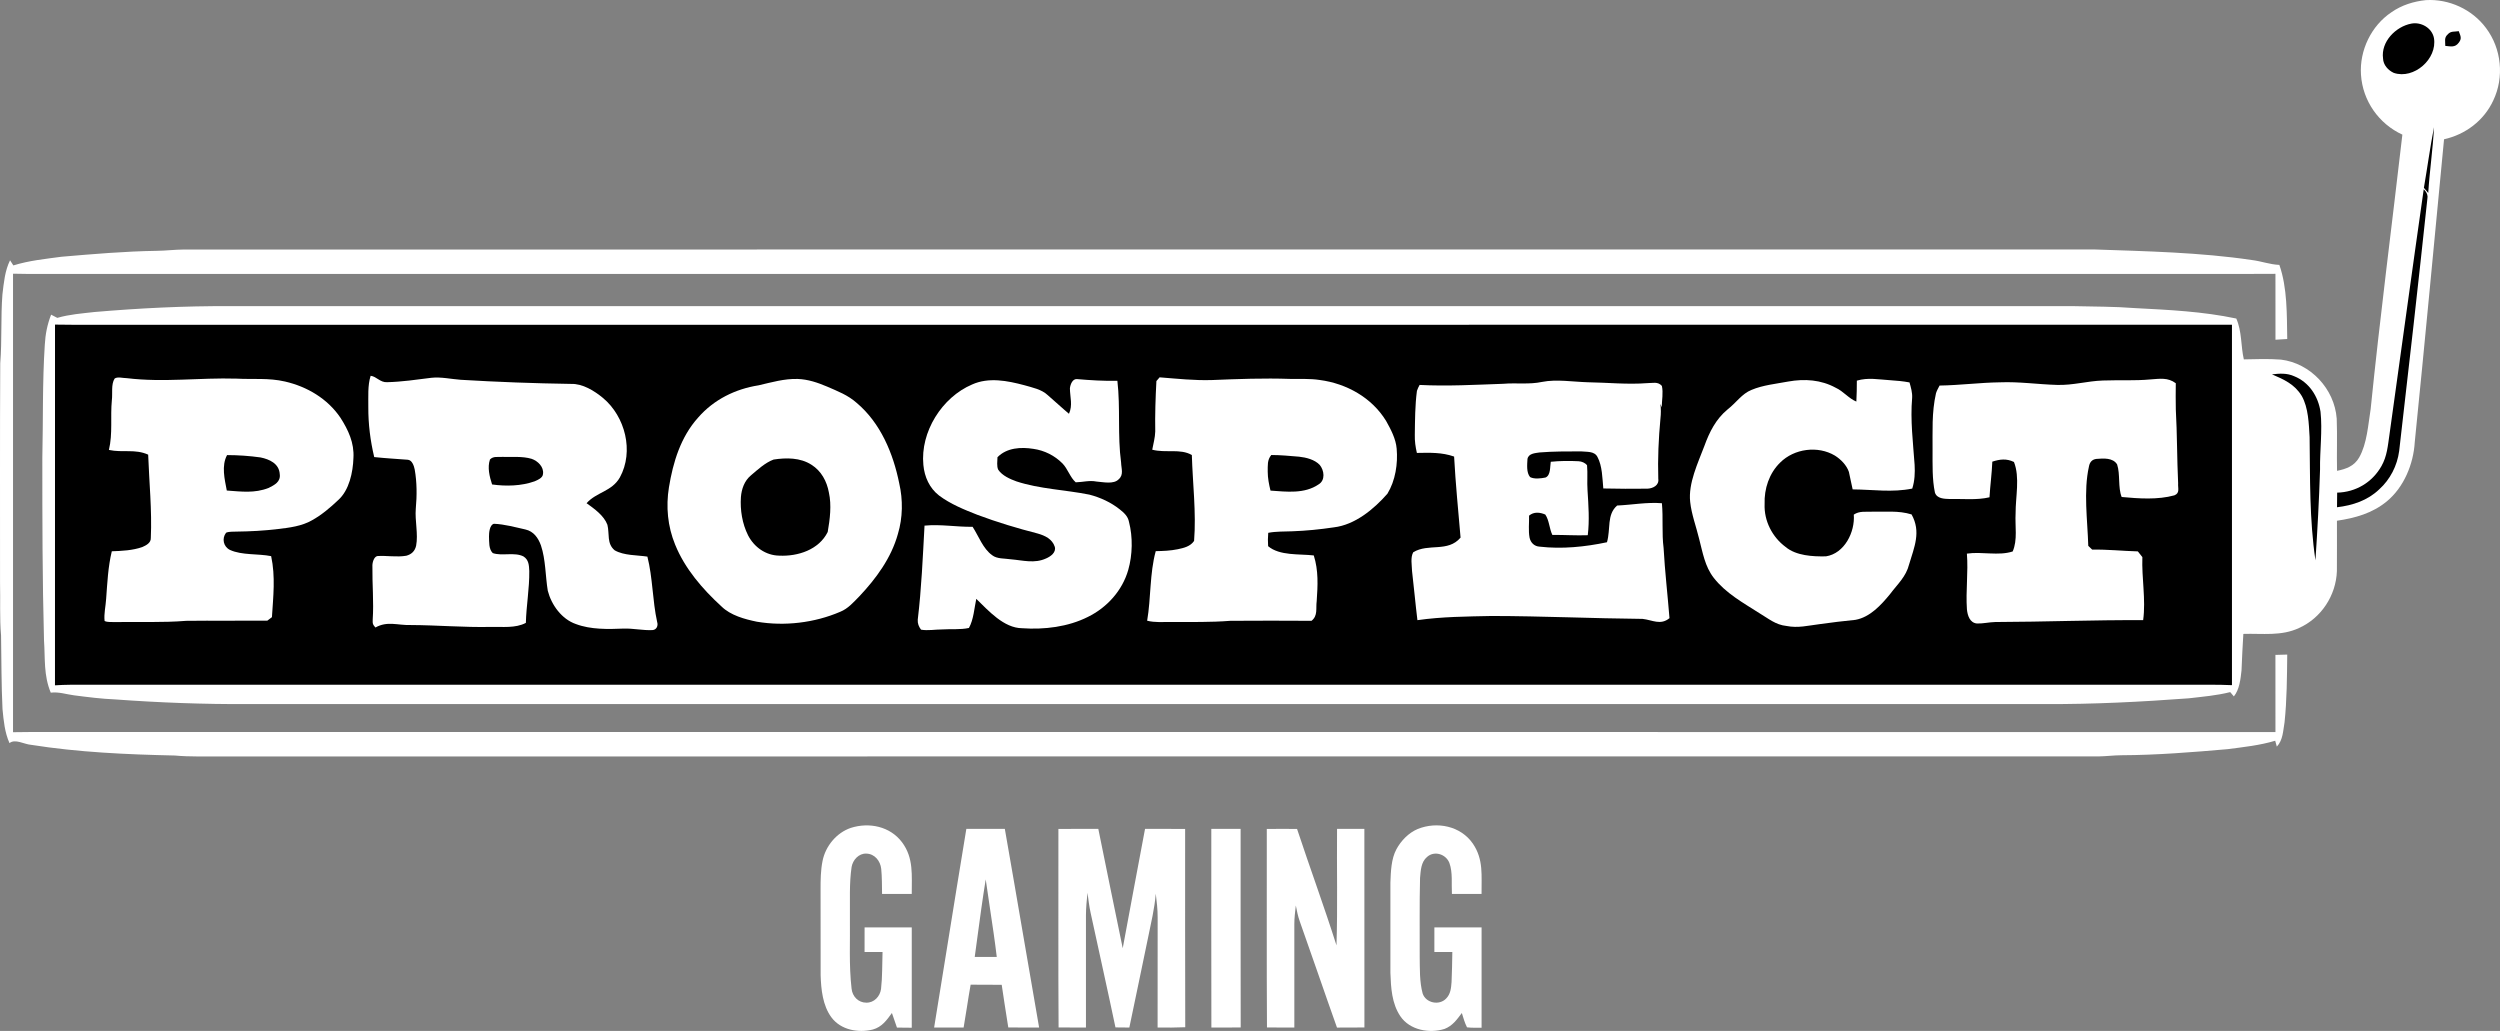
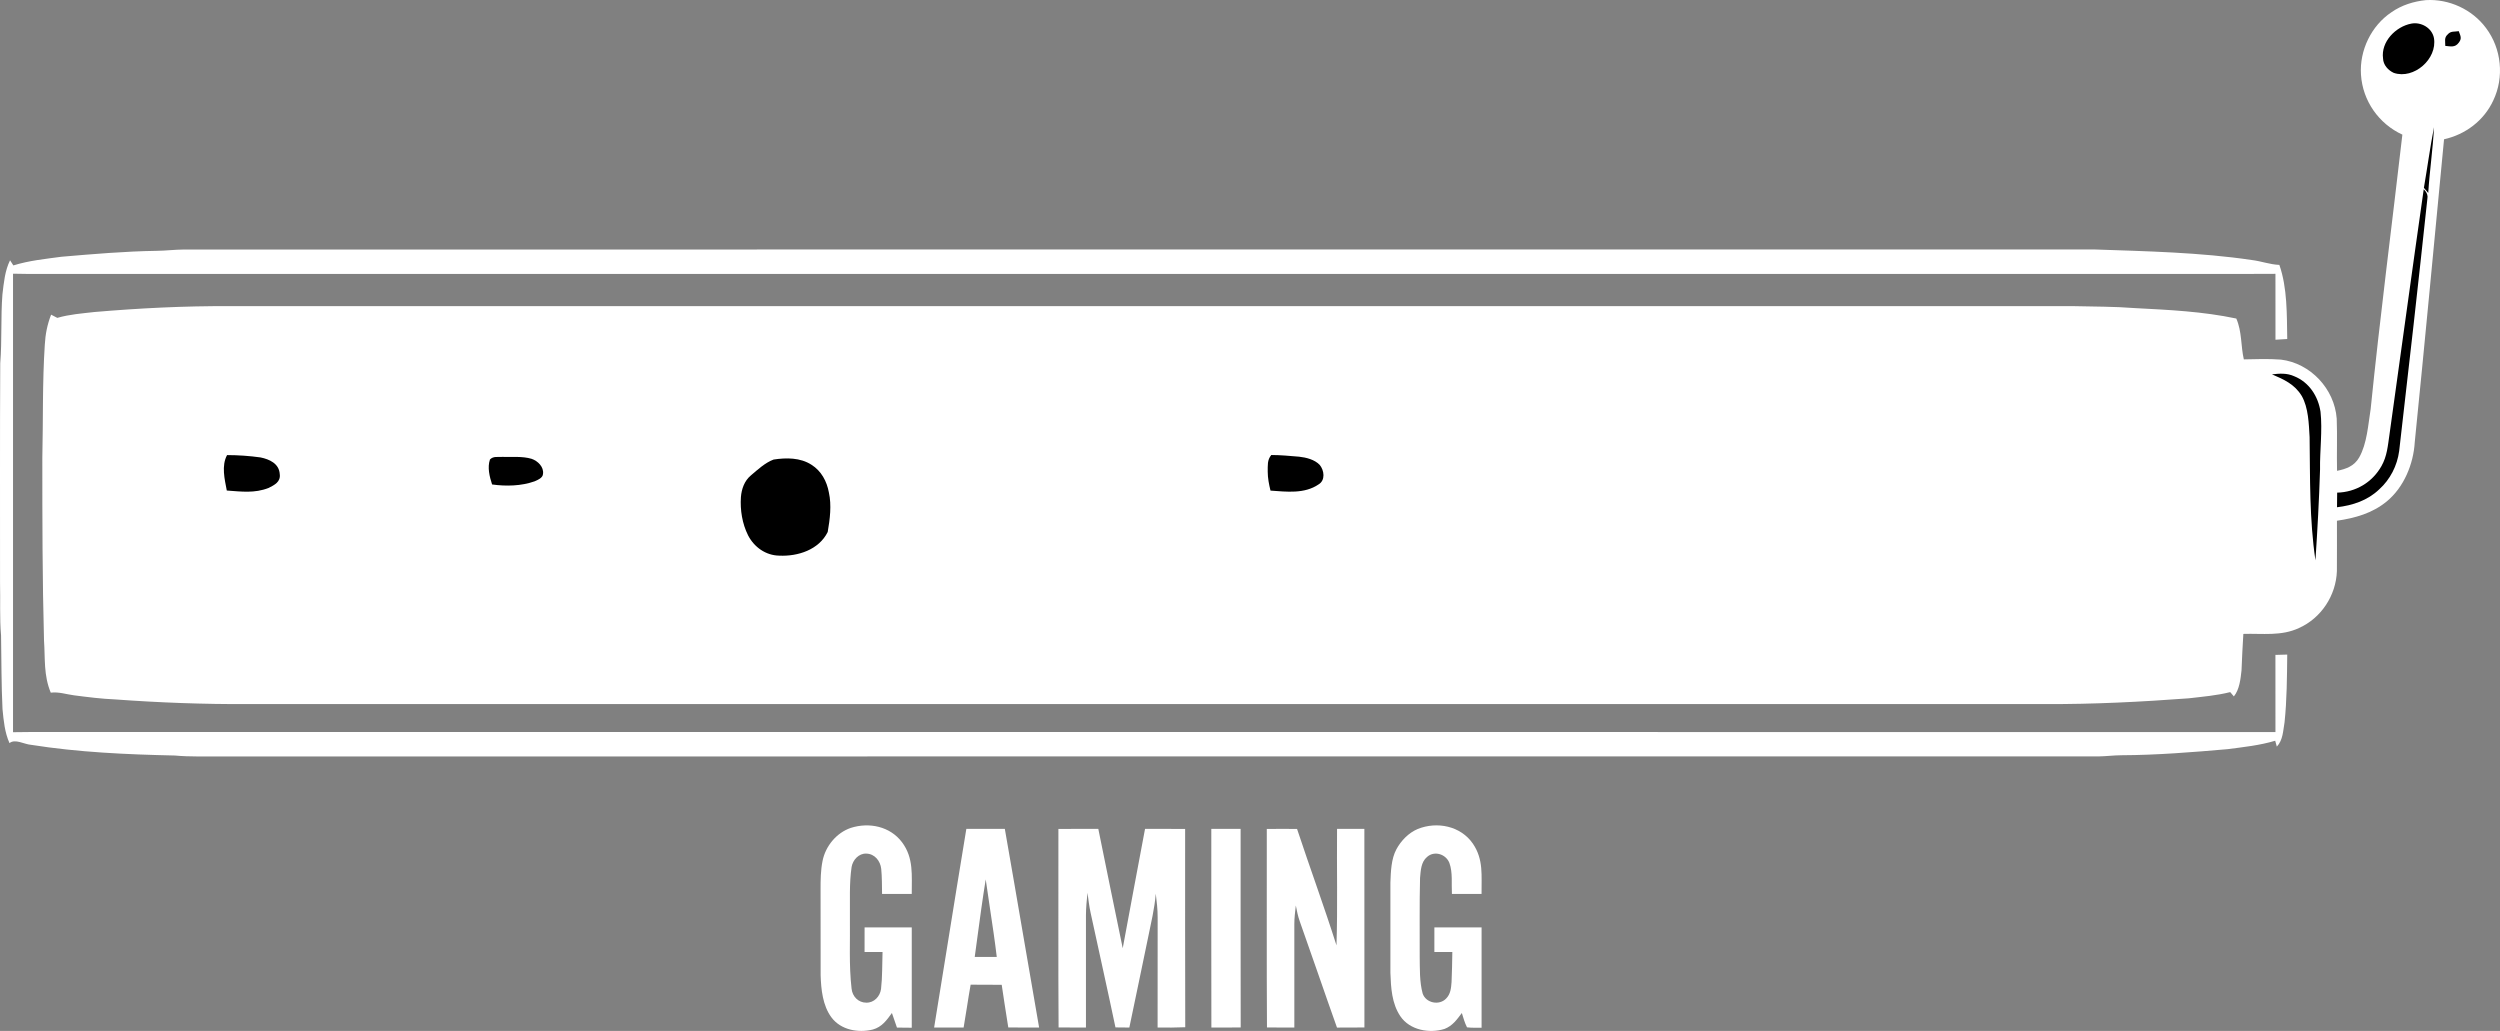
<svg xmlns="http://www.w3.org/2000/svg" width="194" height="80" viewBox="0 0 194 80" fill="none">
  <rect x="0" y="0" width="194" height="80" fill="#808080" stroke="none" />
  <g clip-path="url(#clip0_1535_10352)">
    <path d="M188.251 0.009C190.034 -0.097 191.839 0.724 192.912 2.172C194.119 3.772 194.343 5.988 193.477 7.799C192.754 9.36 191.315 10.439 189.658 10.808C188.907 18.639 188.176 26.485 187.385 34.311C187.285 36.017 186.541 37.816 185.208 38.913C184.082 39.834 182.76 40.201 181.347 40.409C181.342 41.711 181.358 43.016 181.343 44.318C181.276 46.212 180.123 47.966 178.4 48.735C177.023 49.381 175.566 49.145 174.084 49.191C174.023 50.136 173.982 51.08 173.942 52.024C173.869 52.691 173.782 53.513 173.348 54.042C173.254 53.929 173.159 53.818 173.065 53.707C171.995 53.977 170.94 54.06 169.849 54.189C166.153 54.465 162.458 54.651 158.751 54.637C112.249 54.637 65.749 54.638 19.247 54.637C15.809 54.654 12.37 54.526 8.94 54.275C7.869 54.23 6.813 54.095 5.75 53.958C5.13 53.879 4.574 53.673 3.939 53.75C3.376 52.395 3.513 51.119 3.415 49.686C3.287 44.97 3.284 40.251 3.285 35.533C3.353 32.615 3.285 29.671 3.476 26.756C3.522 25.928 3.667 25.19 3.966 24.418C4.126 24.503 4.286 24.586 4.446 24.667C5.398 24.392 6.354 24.324 7.332 24.212C10.833 23.912 14.311 23.74 17.826 23.756C65.511 23.756 113.198 23.755 160.883 23.756C162.48 23.796 164.082 23.783 165.674 23.909C168.329 24.048 170.927 24.167 173.538 24.719C173.984 25.756 173.878 26.824 174.121 27.888C175.079 27.867 176.048 27.832 177.003 27.906C179.293 28.187 181.157 30.172 181.329 32.487C181.381 33.835 181.324 35.188 181.354 36.537C182.068 36.392 182.685 36.168 183.07 35.503C183.686 34.422 183.767 32.948 183.964 31.733C184.683 24.631 185.605 17.553 186.424 10.448C184.594 9.604 183.343 7.83 183.212 5.798C183.087 3.908 184.013 1.991 185.583 0.946C186.376 0.393 187.298 0.109 188.251 0.009Z" fill="white" />
    <path d="M187.115 1.833C187.876 1.686 188.721 2.161 188.875 2.955C189.148 4.576 187.317 6.18 185.759 5.657C185.322 5.458 184.94 5.04 184.924 4.535C184.749 3.236 185.913 2.061 187.115 1.833Z" fill="black" />
    <path d="M190.799 2.418C190.926 2.78 191.068 2.972 190.798 3.314C190.51 3.706 190.168 3.597 189.754 3.561C189.759 3.212 189.649 2.927 189.946 2.667C190.183 2.389 190.474 2.477 190.799 2.418Z" fill="black" />
    <path d="M188.879 9.873C188.792 11.577 188.537 13.268 188.432 14.972C188.319 14.84 188.207 14.707 188.094 14.576C188.363 13.008 188.574 11.434 188.879 9.873Z" fill="black" />
    <path d="M188.199 14.813C188.352 15.006 188.406 15.205 188.366 15.406C187.667 21.96 186.937 28.448 186.176 34.995C186.025 36.134 185.479 37.206 184.627 37.974C183.717 38.842 182.572 39.216 181.352 39.363C181.353 38.985 181.357 38.607 181.364 38.229C182.808 38.193 184.085 37.435 184.8 36.172C185.24 35.394 185.294 34.601 185.421 33.735C186.311 27.382 187.172 21.039 188.081 14.688L188.199 14.813Z" fill="black" />
    <path d="M12.139 19.465C12.852 19.458 13.559 19.368 14.272 19.363C63.674 19.357 113.08 19.366 162.483 19.357C166.52 19.497 170.735 19.581 174.743 20.178C175.471 20.266 176.142 20.527 176.878 20.556C177.505 22.337 177.457 24.437 177.49 26.307C177.187 26.325 176.883 26.345 176.577 26.363C176.572 24.659 176.573 22.953 176.575 21.249C175.788 21.258 174.999 21.257 174.212 21.257C117.226 21.257 60.24 21.257 3.254 21.257C2.506 21.258 1.759 21.262 1.011 21.239C1.015 33.1 1.013 44.959 1.011 56.819C1.523 56.808 2.033 56.802 2.543 56.802C60.551 56.808 118.567 56.797 176.575 56.809C176.573 54.812 176.575 52.816 176.573 50.82C176.88 50.811 177.185 50.804 177.49 50.795C177.47 52.543 177.464 54.31 177.281 56.052C177.164 56.709 177.164 57.429 176.682 57.938L176.555 57.481C175.344 57.845 174.118 57.969 172.872 58.134C170.148 58.372 167.354 58.596 164.616 58.607C164.022 58.612 163.434 58.689 162.84 58.698C114.266 58.7 65.691 58.698 17.115 58.7C15.928 58.689 14.748 58.739 13.563 58.628C9.84 58.547 6.083 58.381 2.401 57.797C1.887 57.761 1.169 57.308 0.737 57.666C0.364 56.828 0.284 55.941 0.195 55.029C0.103 53.131 0.115 51.228 0.083 49.329C-0.037 47.957 0.039 46.59 0.003 45.214C0.007 39.539 -0.014 33.861 0.019 28.189C0.162 26.406 0.051 24.629 0.188 22.848C0.3 21.93 0.373 21.029 0.78 20.198C0.865 20.33 0.951 20.463 1.036 20.597C2.266 20.216 3.503 20.096 4.771 19.924C7.236 19.714 9.66 19.504 12.139 19.465Z" fill="white" />
-     <path d="M4.269 25.189C4.76 25.2 5.252 25.206 5.742 25.204C61.562 25.198 117.383 25.213 173.2 25.197C173.2 34.521 173.198 43.845 173.2 53.169C172.056 53.113 170.918 53.145 169.77 53.136C115.39 53.136 61.011 53.136 6.631 53.136C5.842 53.133 5.055 53.128 4.266 53.181C4.269 43.85 4.264 34.521 4.269 25.189Z" fill="black" />
    <path d="M178.028 29.195C179.181 29.657 179.888 30.741 180.072 31.953C180.231 33.397 180.011 34.995 180.036 36.428C179.962 38.781 179.835 41.135 179.679 43.482C179.207 40.295 179.269 37.129 179.225 33.918C179.165 32.89 179.134 31.635 178.615 30.725C178.069 29.82 177.232 29.444 176.305 29.05C176.899 28.98 177.467 28.942 178.028 29.195Z" fill="black" />
-     <path d="M28.762 29.16C29.226 29.218 29.501 29.689 30.038 29.658C31.179 29.631 32.331 29.461 33.464 29.318C34.209 29.232 35.007 29.418 35.757 29.472C38.605 29.644 41.452 29.748 44.306 29.791C45.209 29.76 46.114 30.323 46.789 30.88C48.518 32.321 49.209 35.026 48.102 37.047C47.48 38.146 46.283 38.183 45.518 39.049C46.115 39.477 46.867 40.005 47.134 40.722C47.312 41.426 47.068 42.177 47.699 42.704C48.419 43.118 49.43 43.071 50.238 43.193C50.656 44.839 50.628 46.601 50.995 48.265C51.088 48.552 50.956 48.864 50.645 48.894C49.895 48.934 49.144 48.753 48.39 48.778C47.192 48.828 45.831 48.86 44.69 48.426C43.589 48.048 42.792 46.945 42.508 45.843C42.321 44.716 42.346 43.417 41.978 42.328C41.769 41.743 41.41 41.231 40.775 41.088C39.976 40.912 39.149 40.677 38.33 40.645C37.994 40.724 37.944 41.346 37.946 41.627C37.964 42.05 37.916 42.603 38.239 42.92C38.95 43.168 39.921 42.824 40.619 43.178C41.035 43.44 41.051 43.865 41.072 44.313C41.09 45.653 40.841 46.991 40.807 48.335C39.992 48.767 38.98 48.627 38.083 48.649C36.002 48.694 33.934 48.511 31.854 48.502C30.857 48.532 30.061 48.17 29.134 48.695C28.917 48.45 28.913 48.416 28.922 48.086C29.013 46.705 28.881 45.334 28.899 43.954C28.881 43.695 28.998 43.218 29.276 43.15C30.001 43.1 30.795 43.254 31.529 43.125C31.934 43.016 32.196 42.768 32.291 42.349C32.464 41.439 32.188 40.414 32.265 39.475C32.357 38.47 32.359 37.427 32.181 36.431C32.126 36.155 31.98 35.709 31.652 35.677C30.781 35.61 29.908 35.562 29.039 35.469C28.735 34.184 28.576 32.914 28.581 31.592C28.59 30.805 28.52 29.913 28.762 29.16Z" fill="white" />
    <path d="M8.895 29.377C9.117 29.21 9.568 29.35 9.837 29.345C12.717 29.694 15.47 29.296 18.362 29.382C19.648 29.451 20.844 29.312 22.116 29.606C23.828 29.999 25.42 30.938 26.419 32.417C27.03 33.371 27.496 34.367 27.427 35.533C27.391 36.642 27.103 38.044 26.239 38.81C25.626 39.394 24.949 39.966 24.208 40.376C23.43 40.826 22.449 40.953 21.571 41.052C20.505 41.184 19.435 41.238 18.36 41.252C18.099 41.27 17.789 41.233 17.544 41.34C17.199 41.788 17.334 42.422 17.843 42.673C18.774 43.102 20.028 42.951 21.041 43.157C21.384 44.744 21.203 46.294 21.102 47.892C20.983 47.982 20.864 48.073 20.745 48.163C18.646 48.181 16.545 48.152 14.447 48.177C12.611 48.324 10.78 48.244 8.941 48.272C8.678 48.258 8.36 48.303 8.117 48.19C8.054 47.627 8.204 47.034 8.237 46.466C8.33 45.225 8.383 43.995 8.676 42.779C9.449 42.754 10.301 42.713 11.038 42.453C11.34 42.32 11.72 42.132 11.703 41.745C11.8 39.609 11.573 37.377 11.498 35.281C10.475 34.82 9.544 35.146 8.451 34.915C8.758 33.63 8.554 32.364 8.68 31.056C8.747 30.538 8.607 29.827 8.895 29.377Z" fill="white" />
    <path d="M89.986 29.281C91.346 29.387 92.694 29.536 94.061 29.491C96.069 29.409 98.092 29.333 100.103 29.403C100.882 29.421 101.637 29.367 102.414 29.487C104.482 29.76 106.455 30.851 107.564 32.669C107.926 33.314 108.321 34.063 108.381 34.812C108.486 35.982 108.283 37.299 107.665 38.31C106.613 39.514 105.141 40.73 103.509 40.922C102.44 41.081 101.359 41.191 100.279 41.228C99.654 41.255 99.035 41.228 98.415 41.347C98.385 41.696 98.381 42.035 98.406 42.384C99.303 43.144 100.838 42.972 101.949 43.102C102.321 44.274 102.259 45.435 102.176 46.641C102.097 47.231 102.282 47.766 101.775 48.175C99.677 48.162 97.578 48.16 95.481 48.175C93.941 48.295 92.405 48.264 90.863 48.266C90.235 48.259 89.638 48.322 89.019 48.168C89.323 46.397 89.208 44.504 89.686 42.769C90.26 42.76 90.829 42.737 91.394 42.621C91.868 42.52 92.371 42.406 92.661 41.974C92.835 39.793 92.55 37.5 92.487 35.31C91.593 34.789 90.453 35.172 89.414 34.897C89.501 34.432 89.634 33.958 89.647 33.485C89.624 32.18 89.668 30.872 89.737 29.57C89.819 29.471 89.901 29.374 89.986 29.281Z" fill="white" />
    <path d="M61.903 29.407C62.713 29.437 63.438 29.686 64.179 29.998C65.004 30.36 65.795 30.654 66.479 31.265C68.324 32.816 69.312 35.178 69.779 37.501C70.076 38.79 70.058 40.171 69.676 41.44C69.159 43.303 67.989 44.891 66.685 46.275C66.23 46.736 65.809 47.232 65.198 47.476C63.198 48.336 60.877 48.608 58.736 48.245C57.798 48.053 56.691 47.754 55.989 47.062C54.517 45.715 53.145 44.131 52.388 42.257C51.811 40.85 51.667 39.316 51.91 37.817C52.23 35.853 52.824 33.904 54.178 32.4C55.395 31.005 57.057 30.186 58.866 29.901C59.865 29.67 60.863 29.376 61.903 29.407Z" fill="white" />
-     <path d="M79.487 29.892C80.104 30.073 80.825 30.209 81.303 30.661C81.858 31.137 82.391 31.641 82.953 32.11C83.255 31.433 83.034 30.838 83.025 30.139C83.052 29.849 83.221 29.39 83.569 29.417C84.618 29.509 85.657 29.57 86.709 29.552C86.953 31.646 86.713 33.789 86.997 35.891C87.01 36.367 87.218 36.833 86.812 37.191C86.421 37.603 85.593 37.404 85.091 37.369C84.532 37.258 84.026 37.415 83.477 37.428C83.04 37.046 82.858 36.38 82.446 35.961C81.838 35.348 81.044 34.953 80.195 34.832C79.231 34.678 78.13 34.737 77.404 35.48C77.403 35.787 77.328 36.177 77.467 36.459C77.779 36.912 78.375 37.175 78.876 37.356C80.676 37.949 82.663 38.007 84.534 38.383C85.382 38.601 86.208 38.981 86.898 39.531C87.228 39.798 87.527 40.058 87.61 40.501C87.914 41.681 87.886 43.054 87.552 44.226C87.093 45.831 85.906 47.141 84.429 47.868C82.883 48.651 81.025 48.871 79.315 48.75C77.898 48.737 76.706 47.393 75.759 46.471C75.604 47.202 75.553 48.071 75.19 48.73C74.517 48.877 73.786 48.798 73.095 48.845C72.564 48.845 71.993 48.954 71.471 48.862C71.295 48.617 71.201 48.397 71.217 48.087C71.508 45.67 71.609 43.221 71.743 40.789C72.994 40.667 74.209 40.897 75.475 40.88C75.947 41.611 76.28 42.577 76.989 43.083C77.371 43.385 77.964 43.326 78.433 43.401C79.379 43.478 80.276 43.753 81.183 43.332C81.527 43.183 81.968 42.873 81.853 42.436C81.657 41.825 81.087 41.561 80.52 41.4C78.942 40.995 77.376 40.524 75.851 39.952C74.833 39.555 73.747 39.112 72.869 38.451C72.126 37.876 71.739 37.007 71.654 36.082C71.405 33.515 73.099 30.827 75.437 29.835C76.724 29.256 78.179 29.544 79.487 29.892Z" fill="white" />
    <path d="M123.204 29.663C124.754 29.686 126.277 29.851 127.828 29.731C128.251 29.735 128.637 29.586 128.961 29.944C129.081 30.471 128.959 31.068 128.95 31.607C128.914 31.519 128.881 31.433 128.85 31.345C128.895 31.736 128.893 32.098 128.85 32.489C128.705 34.044 128.634 35.593 128.683 37.156C128.761 37.663 128.265 37.905 127.841 37.921C126.7 37.934 125.556 37.934 124.416 37.905C124.343 37.124 124.341 36.16 123.963 35.459C123.723 34.986 123.115 35.078 122.676 35.027C121.612 35.029 120.531 35.024 119.471 35.11C119.126 35.165 118.609 35.183 118.532 35.619C118.509 36.049 118.438 36.67 118.735 37.022C119.06 37.195 119.579 37.127 119.932 37.056C120.345 36.882 120.274 36.212 120.339 35.834C121.056 35.76 121.781 35.755 122.5 35.792C122.735 35.803 123.01 35.913 123.155 36.106C123.213 36.751 123.146 37.403 123.192 38.05C123.264 39.216 123.352 40.367 123.211 41.533C122.294 41.567 121.379 41.501 120.462 41.51C120.221 41.006 120.224 40.381 119.914 39.928C119.492 39.748 119.026 39.7 118.655 40.014C118.67 40.575 118.592 41.167 118.694 41.721C118.779 42.119 119.067 42.398 119.476 42.42C121.209 42.621 123 42.438 124.701 42.078C125.001 41.049 124.668 39.937 125.49 39.229C126.659 39.177 127.789 38.957 128.964 39.05C129.074 40.205 128.946 41.365 129.095 42.522C129.195 44.343 129.408 46.152 129.552 47.969C128.857 48.542 128.234 48.114 127.466 48.026C123.529 47.989 119.696 47.806 115.746 47.8C113.834 47.842 111.886 47.852 109.992 48.125C109.835 46.856 109.725 45.582 109.574 44.31C109.565 43.864 109.438 43.257 109.668 42.855C110.843 42.135 112.351 42.886 113.34 41.718C113.16 39.625 112.952 37.527 112.839 35.429C111.886 35.092 110.944 35.131 109.95 35.147C109.841 34.681 109.776 34.221 109.789 33.741C109.805 32.608 109.805 31.455 109.954 30.331C110.008 30.172 110.077 30.018 110.161 29.871C112.314 29.982 114.484 29.857 116.638 29.783C117.671 29.695 118.661 29.851 119.665 29.636C120.793 29.414 122.058 29.631 123.204 29.663Z" fill="white" />
    <path d="M138.775 29.606C140.034 29.382 141.309 29.466 142.447 30.088C143.051 30.362 143.446 30.911 144.053 31.163C144.082 30.622 144.091 30.081 144.091 29.538C144.975 29.278 145.774 29.45 146.669 29.504C147.176 29.535 147.679 29.583 148.178 29.676C148.288 30.076 148.405 30.452 148.382 30.873C148.231 32.588 148.455 34.354 148.574 36.067C148.609 36.696 148.583 37.311 148.391 37.914C146.82 38.23 145.391 37.991 143.766 37.977C143.653 37.527 143.584 37.069 143.474 36.619C143.294 36.094 142.849 35.644 142.388 35.354C141.069 34.568 139.23 34.807 138.142 35.895C137.286 36.727 136.893 37.932 136.934 39.115C136.88 40.417 137.528 41.679 138.564 42.444C139.379 43.128 140.68 43.195 141.692 43.173C143.131 42.953 143.959 41.286 143.854 39.934C144.295 39.64 144.746 39.729 145.248 39.708C146.317 39.737 147.294 39.599 148.338 39.919C149.09 41.27 148.549 42.447 148.149 43.789C147.906 44.761 147.256 45.318 146.673 46.095C145.981 46.946 145.107 47.898 143.982 48.1C143.045 48.195 142.115 48.303 141.182 48.437C140.303 48.545 139.524 48.754 138.634 48.575C137.78 48.489 137.224 47.993 136.509 47.57C135.249 46.764 133.929 46.043 132.989 44.843C132.294 43.952 132.131 42.87 131.85 41.802C131.624 40.865 131.258 39.905 131.158 38.946C130.998 37.509 131.761 35.929 132.26 34.605C132.655 33.517 133.154 32.52 134.06 31.772C134.736 31.247 135.166 30.556 135.916 30.257C136.799 29.882 137.835 29.784 138.775 29.606Z" fill="white" />
    <path d="M168.841 29.739C168.836 30.417 168.826 31.092 168.843 31.769C168.95 33.678 168.932 35.593 169.023 37.503C168.993 37.883 169.181 38.257 168.734 38.438C167.441 38.796 165.965 38.689 164.641 38.567C164.343 37.822 164.543 36.818 164.289 36.041C163.967 35.507 163.219 35.568 162.687 35.611C162.346 35.647 162.162 35.869 162.103 36.197C161.668 38.133 161.993 40.373 162.05 42.358C162.151 42.457 162.253 42.554 162.353 42.65C163.539 42.629 164.713 42.756 165.897 42.788C166.014 42.937 166.13 43.084 166.248 43.233C166.188 44.867 166.526 46.51 166.309 48.124C162.483 48.103 158.659 48.257 154.833 48.269C154.36 48.28 153.889 48.397 153.417 48.384C152.857 48.336 152.681 47.764 152.633 47.284C152.533 45.845 152.747 44.406 152.631 42.962C153.791 42.785 155.078 43.154 156.184 42.794C156.578 41.903 156.355 40.818 156.411 39.832C156.402 38.569 156.758 37.041 156.283 35.849C155.703 35.57 155.195 35.632 154.604 35.824C154.568 36.75 154.438 37.666 154.385 38.59C153.391 38.825 152.327 38.698 151.285 38.723C150.875 38.71 150.301 38.7 150.15 38.223C149.932 37.195 149.97 36.044 149.967 34.994C149.979 33.454 149.889 32.035 150.234 30.512C150.301 30.3 150.41 30.116 150.511 29.919C152.075 29.897 153.63 29.689 155.195 29.668C156.693 29.608 158.147 29.829 159.638 29.87C160.866 29.906 161.973 29.567 163.183 29.528C164.422 29.481 165.648 29.558 166.887 29.442C167.601 29.393 168.227 29.277 168.841 29.739Z" fill="white" />
    <path d="M20.22 35.497C20.912 35.639 21.66 35.977 21.708 36.787C21.793 37.393 21.299 37.635 20.846 37.864C19.755 38.291 18.727 38.147 17.599 38.065C17.432 37.187 17.172 36.142 17.62 35.315C18.475 35.316 19.374 35.377 20.22 35.497Z" fill="black" />
    <path d="M100.808 35.439C101.356 35.497 102.017 35.663 102.408 36.075C102.76 36.498 102.866 37.267 102.322 37.589C101.231 38.338 99.833 38.159 98.591 38.071C98.471 37.588 98.377 37.1 98.375 36.6C98.384 36.122 98.326 35.697 98.653 35.309C99.372 35.31 100.092 35.379 100.808 35.439Z" fill="black" />
    <path d="M38.021 35.656C38.295 35.378 38.618 35.484 38.972 35.455C39.713 35.477 40.537 35.391 41.25 35.604C41.73 35.765 42.217 36.233 42.137 36.781C42.119 37.089 41.73 37.243 41.49 37.349C40.456 37.718 39.265 37.747 38.186 37.594C37.989 36.989 37.809 36.279 38.021 35.656Z" fill="black" />
    <path d="M60.031 35.661C61.013 35.51 62.101 35.505 62.968 36.064C63.732 36.542 64.162 37.345 64.322 38.221C64.541 39.207 64.402 40.298 64.23 41.282C63.547 42.663 61.918 43.186 60.473 43.118C59.425 43.102 58.527 42.464 58.051 41.543C57.599 40.64 57.427 39.581 57.495 38.576C57.544 37.944 57.767 37.311 58.264 36.897C58.795 36.446 59.371 35.906 60.031 35.661Z" fill="black" />
    <path d="M69.997 65.358C70.916 66.585 70.742 67.931 70.752 69.37C69.985 69.37 69.215 69.371 68.448 69.368C68.437 68.721 68.446 68.069 68.383 67.425C68.318 66.809 67.877 66.255 67.225 66.239C66.64 66.216 66.18 66.728 66.084 67.277C65.897 68.543 65.967 69.894 65.953 71.188C65.979 73.025 65.871 74.902 66.082 76.714C66.139 77.323 66.608 77.81 67.228 77.807C67.833 77.819 68.291 77.321 68.369 76.744C68.478 75.796 68.451 74.831 68.485 73.876C68.019 73.876 67.555 73.876 67.09 73.874C67.09 73.238 67.09 72.602 67.092 71.964C68.311 71.964 69.532 71.966 70.752 71.964C70.754 74.56 70.754 77.156 70.752 79.752C70.37 79.749 69.987 79.745 69.603 79.74C69.471 79.364 69.341 78.986 69.213 78.608C68.806 79.172 68.437 79.692 67.735 79.89C66.606 80.172 65.242 79.93 64.516 78.943C63.841 78.036 63.713 76.766 63.681 75.669C63.674 73.458 63.683 71.247 63.676 69.038C63.674 68.307 63.683 67.531 63.829 66.814C64.053 65.664 64.913 64.62 66.022 64.245C67.444 63.79 69.068 64.123 69.997 65.358Z" fill="white" />
    <path d="M114.299 65.472C115.138 66.709 114.951 67.956 114.969 69.369C114.203 69.369 113.435 69.369 112.669 69.369C112.623 68.597 112.743 67.7 112.474 66.969C112.209 66.279 111.307 65.99 110.742 66.497C110.265 66.895 110.248 67.556 110.196 68.131C110.144 70.165 110.178 72.2 110.169 74.234C110.183 75.164 110.15 76.189 110.397 77.092C110.644 77.839 111.685 78.048 112.216 77.491C112.568 77.138 112.605 76.68 112.641 76.207C112.68 75.431 112.685 74.653 112.701 73.877C112.236 73.876 111.77 73.876 111.307 73.876C111.307 73.238 111.307 72.602 111.308 71.964C112.529 71.966 113.75 71.964 114.971 71.964C114.971 74.56 114.969 77.156 114.971 79.752C114.596 79.751 114.214 79.765 113.84 79.722C113.662 79.373 113.555 78.982 113.439 78.609C113.053 79.122 112.719 79.604 112.097 79.844C110.924 80.215 109.398 79.942 108.669 78.862C108.001 77.878 107.935 76.64 107.895 75.488C107.896 73.159 107.896 70.83 107.895 68.5C107.928 67.651 107.951 66.659 108.363 65.899C108.726 65.229 109.309 64.63 110.012 64.331C111.509 63.725 113.353 64.089 114.299 65.472Z" fill="white" />
    <path d="M82.132 64.327C83.164 64.316 84.197 64.322 85.229 64.322C85.864 67.409 86.477 70.501 87.124 73.585C87.701 70.498 88.268 67.407 88.855 64.322C89.892 64.323 90.929 64.316 91.966 64.327C91.971 69.455 91.955 74.585 91.975 79.713C91.261 79.746 90.546 79.743 89.83 79.736C89.832 76.887 89.825 74.038 89.834 71.189C89.836 70.571 89.763 69.962 89.688 69.351C89.594 70.523 89.313 71.65 89.082 72.798C88.595 75.109 88.131 77.426 87.637 79.737C87.278 79.734 86.919 79.73 86.56 79.727C85.938 76.76 85.272 73.8 84.632 70.836C84.518 70.32 84.46 69.799 84.39 69.278C84.33 69.855 84.273 70.43 84.27 71.01C84.271 73.918 84.271 76.83 84.27 79.737C83.562 79.736 82.853 79.741 82.146 79.732C82.112 74.599 82.141 69.462 82.132 64.327Z" fill="white" />
    <path d="M93.998 64.322C94.757 64.32 95.514 64.32 96.272 64.322C96.276 69.457 96.265 74.594 96.278 79.729C95.519 79.741 94.76 79.737 94.003 79.739C93.99 74.601 93.999 69.46 93.998 64.322Z" fill="white" />
    <path d="M98.303 64.327C99.085 64.318 99.868 64.318 100.651 64.326C101.649 67.344 102.751 70.333 103.711 73.363C103.808 70.355 103.727 67.334 103.755 64.322C104.461 64.32 105.168 64.32 105.875 64.322C105.879 69.459 105.87 74.596 105.879 79.732C105.17 79.74 104.459 79.74 103.75 79.74C102.774 77.004 101.842 74.25 100.867 71.514C100.72 71.107 100.638 70.688 100.556 70.267C100.502 70.754 100.438 71.236 100.44 71.727C100.446 74.397 100.441 77.068 100.441 79.738C99.734 79.736 99.025 79.741 98.317 79.732C98.285 74.599 98.312 69.462 98.303 64.327Z" fill="white" />
    <path fill-rule="evenodd" clip-rule="evenodd" d="M77.974 64.318C76.979 64.32 75.984 64.32 74.989 64.318C74.478 67.403 73.981 70.494 73.483 73.585C73.153 75.636 72.822 77.687 72.488 79.736H74.777C74.87 79.212 74.952 78.686 75.034 78.16C75.125 77.577 75.215 76.994 75.321 76.412C75.54 76.413 75.759 76.413 75.978 76.413C76.562 76.413 77.147 76.414 77.733 76.421C77.877 77.416 78.034 78.41 78.191 79.403C78.208 79.512 78.225 79.62 78.243 79.729C79.039 79.74 79.837 79.738 80.635 79.734C80.237 77.451 79.846 75.167 79.454 72.882C78.964 70.027 78.475 67.171 77.974 64.318ZM76.828 70.533C76.713 69.769 76.598 69.005 76.492 68.24C76.247 69.746 76.043 71.264 75.839 72.78C75.773 73.272 75.707 73.765 75.639 74.257C75.924 74.257 76.209 74.257 76.494 74.258C76.779 74.258 77.063 74.259 77.349 74.259C77.202 73.013 77.015 71.773 76.828 70.533Z" fill="white" />
  </g>
  <defs>
    <clipPath id="clip0_1535_10352">
      <rect width="194" height="80" fill="white" />
    </clipPath>
  </defs>
</svg>